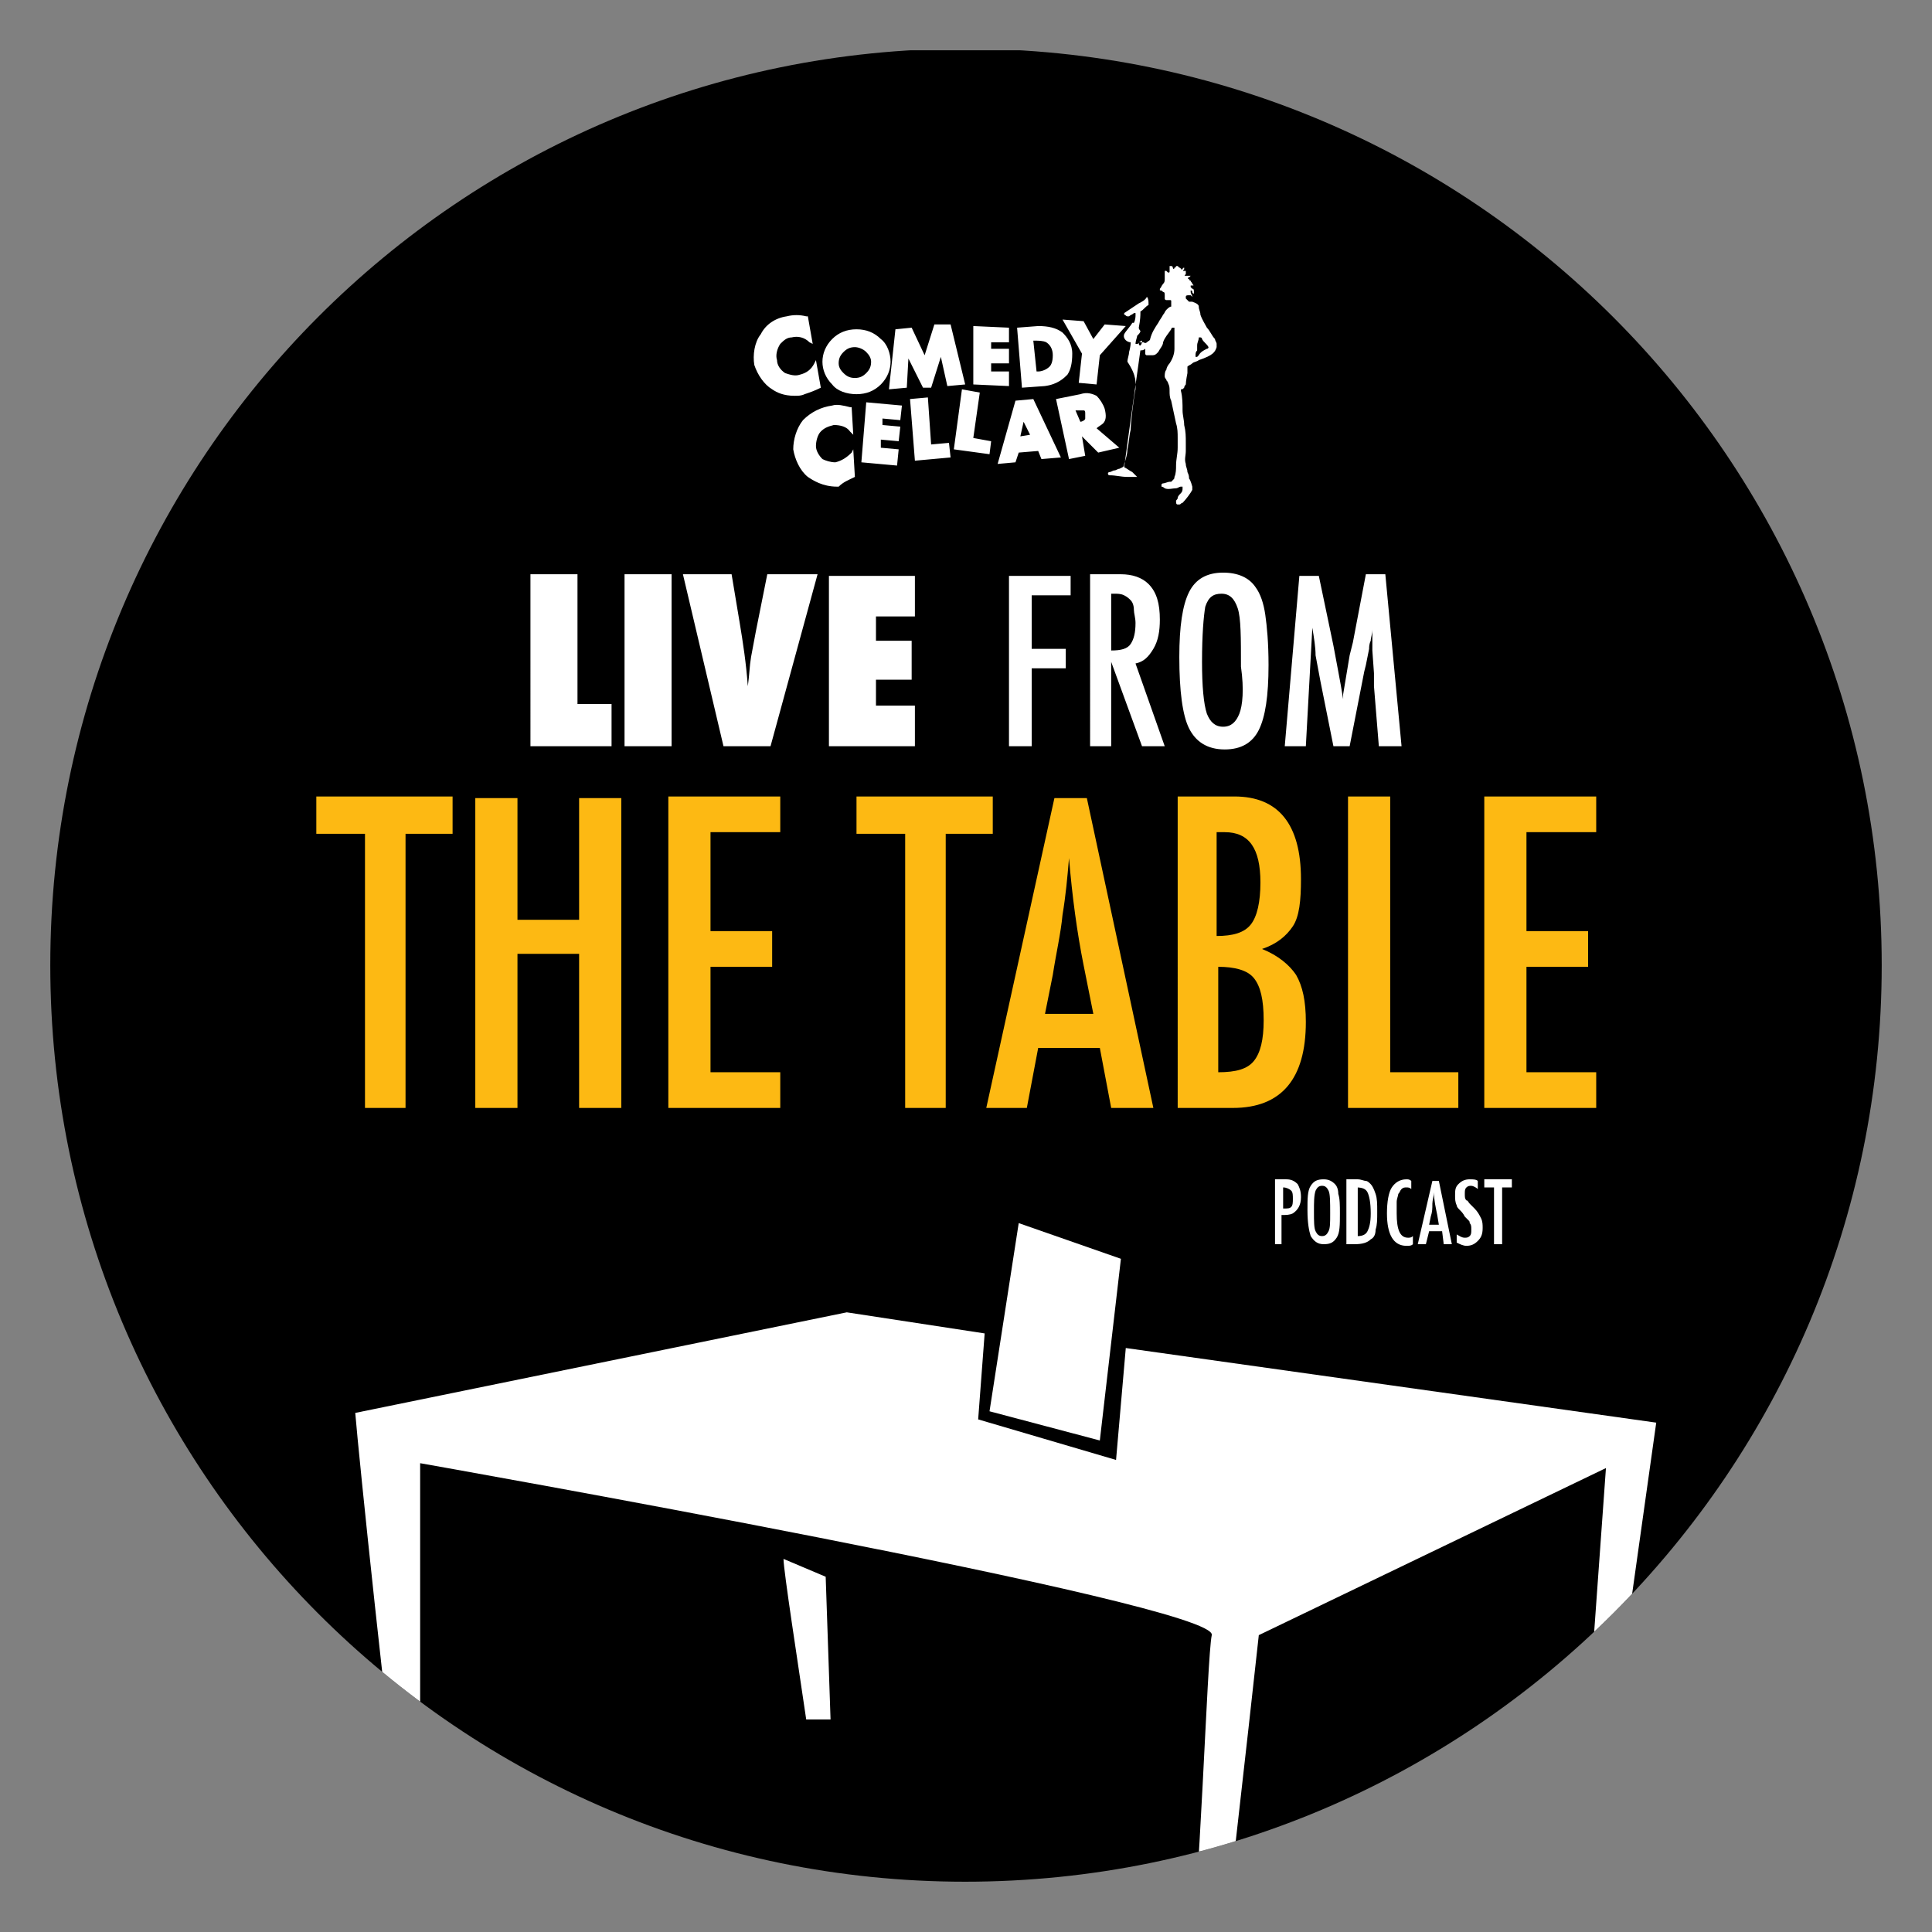
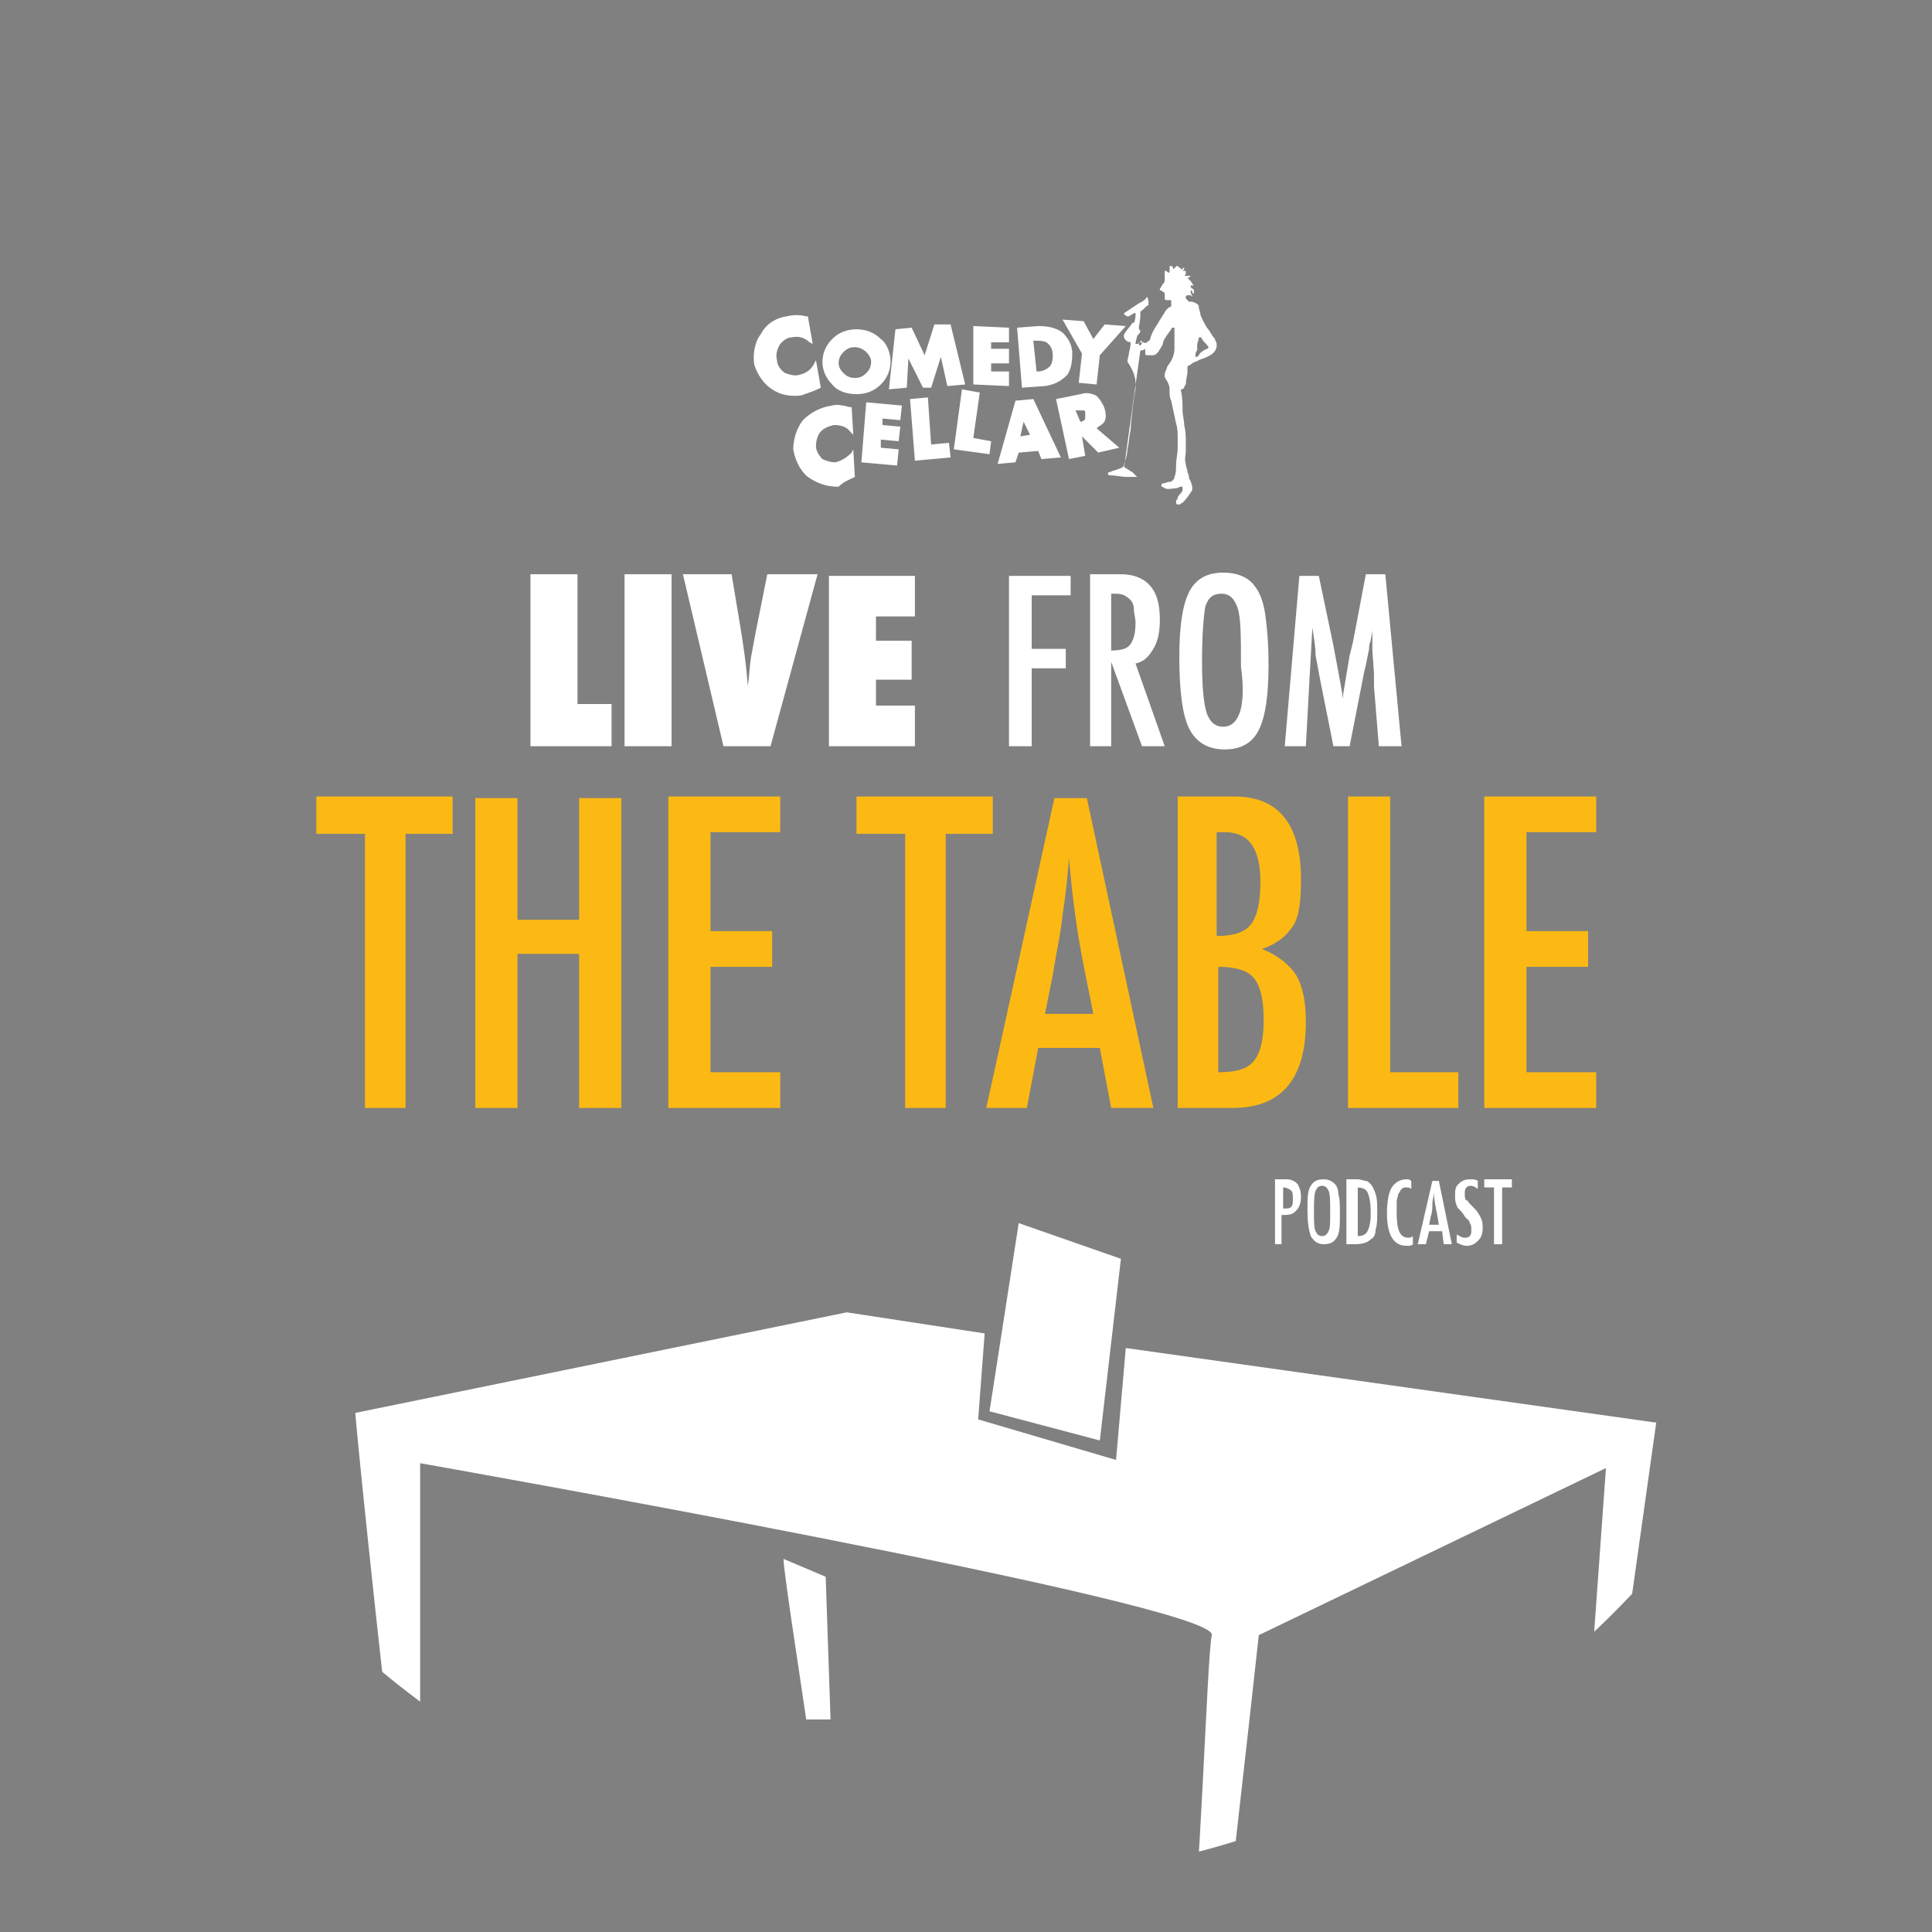
<svg xmlns="http://www.w3.org/2000/svg" xmlns:xlink="http://www.w3.org/1999/xlink" version="1.1" id="Layer_1" x="0px" y="0px" viewBox="0 0 119.1 119.1" style="enable-background:new 0 0 119.1 119.1;" xml:space="preserve">
  <rect x="0" y="0" width="119.1" height="119.1" fill="#808080" stroke="none" />
  <style type="text/css">
	.st0{clip-path:url(#SVGID_00000090290670469422898870000003262423933314858920_);}
	.st1{clip-path:url(#SVGID_00000078730896810308031360000007082011930515044224_);fill:#FFFFFF;}
	.st2{clip-path:url(#SVGID_00000040566185638677191680000003959963794067084941_);fill:#FDB913;}
	.st3{clip-path:url(#SVGID_00000040566185638677191680000003959963794067084941_);fill:#FFFFFF;}
</style>
  <g>
    <defs>
      <rect id="SVGID_1_" x="3.1" y="3.1" width="112.9" height="112.9" />
    </defs>
    <clipPath id="SVGID_00000019653739006811885500000006432361158440668595_">
      <use xlink:href="#SVGID_1_" style="overflow:visible;" />
    </clipPath>
-     <path style="clip-path:url(#SVGID_00000019653739006811885500000006432361158440668595_);" d="M59.5,116   c31.2,0,56.5-25.3,56.5-56.5c0-31.2-25.3-56.5-56.5-56.5S3.1,28.3,3.1,59.5C3.1,90.7,28.3,116,59.5,116" />
  </g>
  <g>
    <defs>
      <path id="SVGID_00000044888288261813309390000000437659209610394282_" d="M59.5,3.1C28.3,3.1,3.1,28.3,3.1,59.5S28.3,116,59.5,116    S116,90.7,116,59.5S90.7,3.1,59.5,3.1z" />
    </defs>
    <clipPath id="SVGID_00000162330619553990724420000010638815943106357899_">
      <use xlink:href="#SVGID_00000044888288261813309390000000437659209610394282_" style="overflow:visible;" />
    </clipPath>
    <path style="clip-path:url(#SVGID_00000162330619553990724420000010638815943106357899_);fill:#FFFFFF;" d="M50.9,97.2l-2.6-1.1   c0,0.7,0.9,6.5,1.4,9.9h1.5L50.9,97.2z M60.7,82.2l-8.5-1.3l-30.3,6.2c0.2,2.5,2,19.9,3.1,27.9h0.9c0-8.1,0-24.8,0-24.8   s49.3,8.7,48.8,10.6c-0.3,1.4-0.7,16-1.5,21.8l2-0.6c1.5-12.9,2.4-21.2,2.4-21.2L99,90.5l-1.2,16.7l1.5,0.4l2.8-19.9l-32.7-4.6   L68.8,90l-8.5-2.5L60.7,82.2z" />
    <polygon style="clip-path:url(#SVGID_00000162330619553990724420000010638815943106357899_);fill:#FFFFFF;" points="62.8,75.4    61,87 67.8,88.8 69.1,77.6  " />
  </g>
  <g>
    <defs>
      <rect id="SVGID_00000065050712490613070960000010368954826213262507_" x="3.1" y="3.1" width="112.9" height="112.9" />
    </defs>
    <clipPath id="SVGID_00000020382533300489108690000010834349235422514344_">
      <use xlink:href="#SVGID_00000065050712490613070960000010368954826213262507_" style="overflow:visible;" />
    </clipPath>
    <path style="clip-path:url(#SVGID_00000020382533300489108690000010834349235422514344_);fill:#FDB913;" d="M91.5,68.3h6.9v-2.2   h-4.3v-6.5h3.8v-2.2h-3.8v-6.1h4.3v-2.2h-6.9V68.3z M83.1,68.3h6.8v-2.2h-4.2v-17h-2.6V68.3z M75.1,59.6c1,0,1.8,0.2,2.2,0.7   c0.4,0.5,0.6,1.3,0.6,2.6c0,1.2-0.2,2-0.6,2.5c-0.4,0.5-1.1,0.7-2.2,0.7V59.6z M75.1,51.3c0,0,0.1,0,0.1,0h0.1h0.2   c1.5,0,2.2,1,2.2,3.1c0,1.2-0.2,2.1-0.6,2.6c-0.4,0.5-1.1,0.7-2.1,0.7V51.3z M72.6,68.3H76c3,0,4.5-1.8,4.5-5.3   c0-1.3-0.2-2.2-0.6-2.9c-0.4-0.6-1.1-1.2-2.1-1.6c0.9-0.3,1.5-0.8,1.9-1.4c0.4-0.6,0.5-1.6,0.5-2.9c0-3.4-1.4-5.1-4.1-5.1h-3.5   V68.3z M64.4,62.6l0.5-2.5c0.2-1.3,0.5-2.6,0.6-3.7c0.2-1.2,0.3-2.3,0.4-3.5c0.2,2.4,0.5,4.6,0.9,6.6l0.6,3H64.4z M60.8,68.3h2.5   l0.7-3.7h3.8l0.7,3.7h2.6L67,49.2h-2L60.8,68.3z M52.8,51.4h3v16.9h2.5V51.4h2.9v-2.3h-8.4V51.4z M41.2,68.3h6.9v-2.2h-4.3v-6.5   h3.8v-2.2h-3.8v-6.1h4.3v-2.2h-6.9V68.3z M29.3,68.3h2.6v-9.5h3.8v9.5h2.6V49.2h-2.6v7.5h-3.8v-7.5h-2.6V68.3z M19.5,51.4h3v16.9   H25V51.4h2.9v-2.3h-8.4V51.4z" />
    <path style="clip-path:url(#SVGID_00000020382533300489108690000010834349235422514344_);fill:#FFFFFF;" d="M79.2,46h1.3l0.4-7.3   c0.1,0.6,0.2,1.2,0.2,1.7c0.1,0.5,0.2,1.1,0.3,1.6l0.8,4h1l0.9-4.6l0.1-0.4l0.2-1c0-0.1,0-0.3,0.1-0.5c0-0.2,0.1-0.4,0.1-0.7l0-0.2   c0,0.1,0,0.1,0,0.1c0,0,0,0,0,0.1l0,1.3l0.1,1.4c0,0.1,0,0.2,0,0.3c0,0.1,0,0.3,0,0.5L85,46h1.4l-1-10.6h-1.2l-0.8,4.2l-0.2,0.8   L83,41.6l-0.2,1.2c0,0,0,0,0,0.1c0,0,0,0.1,0,0.2c-0.1-0.6-0.2-1.2-0.3-1.7c-0.1-0.5-0.2-1.1-0.3-1.6l-0.9-4.3h-1.2L79.2,46z    M76.4,44c-0.2,0.5-0.5,0.8-1,0.8c-0.5,0-0.8-0.3-1-0.8c-0.2-0.6-0.3-1.7-0.3-3.2c0-1.7,0.1-2.8,0.2-3.4c0.2-0.6,0.5-0.8,1-0.8   s0.8,0.3,1,0.9c0.2,0.6,0.2,1.8,0.2,3.6C76.7,42.5,76.6,43.5,76.4,44 M78,37.9c-0.1-0.7-0.3-1.3-0.6-1.7c-0.4-0.6-1.1-0.9-2-0.9   c-1,0-1.7,0.4-2.1,1.2c-0.4,0.8-0.6,2.1-0.6,4c0,2.1,0.2,3.6,0.6,4.4c0.4,0.8,1.1,1.3,2.2,1.3c1,0,1.7-0.4,2.1-1.2   c0.4-0.8,0.6-2.1,0.6-4C78.2,39.6,78.1,38.6,78,37.9 M68.5,36.6h0.2c0.2,0,0.4,0,0.6,0.1c0.2,0.1,0.3,0.2,0.4,0.3   c0.1,0.1,0.2,0.3,0.2,0.6c0,0.2,0.1,0.5,0.1,0.8c0,0.6-0.1,1-0.3,1.3c-0.2,0.3-0.6,0.4-1.2,0.4V36.6z M67.1,46h1.4v-5.2l1.9,5.2   h1.4L70,40.9c0.5-0.1,0.8-0.4,1.1-0.9c0.3-0.5,0.4-1.1,0.4-1.8c0-1-0.2-1.7-0.7-2.2c-0.4-0.4-1-0.6-1.7-0.6h-1.9V46z M62.2,46h1.4   v-4.8h2.1V40h-2.1v-3.3H66v-1.2h-3.8V46z M56.4,46v-2.5H54v-1.6h2.2v-2.4H54v-1.5h2.4v-2.5h-5.3V46H56.4z M50.4,35.4h-3.1l-0.7,3.5   c-0.1,0.5-0.2,1.1-0.3,1.6c-0.1,0.6-0.1,1.1-0.2,1.8c-0.1-1.4-0.3-2.7-0.5-3.9l-0.5-3h-3L44.6,46h2.9L50.4,35.4z M41.4,35.4h-2.9   V46h2.9V35.4z M37.7,43.4h-2.1v-8h-2.9V46h5V43.4z" />
    <path style="clip-path:url(#SVGID_00000020382533300489108690000010834349235422514344_);fill:#FFFFFF;" d="M55.4,27.7l-1.1-0.1   l0-0.5l1.1,0.1l0.1-0.9l-1.1-0.1l0-0.4l1.1,0.1l0.1-0.9l-2.2-0.2l-0.3,3.7l2.2,0.2L55.4,27.7z M56,22.1l0.9,1.8l0.5,0l0.6-1.9   l0.4,1.8l1.1-0.1l-0.9-3.7L57.6,20L57,21.9l-0.8-1.7l-1,0.1L54.8,24l1.1-0.1L56,22.1z M57.2,24.5l-1.1,0.1l0.3,3.8l2.2-0.2   l-0.1-0.9l-1.1,0.1L57.2,24.5z M66.6,26L66.6,26l-0.3-0.7l0.1,0c0.2,0,0.3,0,0.4,0c0.1,0,0.1,0.1,0.1,0.2c0,0.1,0,0.2,0,0.3   C66.9,25.9,66.7,26,66.6,26 M66.9,28.1l-0.2-1.2l1,1l1.3-0.3l-1.4-1.2c0.1-0.1,0.3-0.2,0.4-0.3c0.2-0.2,0.2-0.5,0.1-0.9   c-0.1-0.3-0.3-0.6-0.5-0.8c-0.4-0.2-0.7-0.2-1-0.1l-1.5,0.3l0.8,3.7L66.9,28.1z M66.8,19.8l-1.3-0.1l1.2,2.1l-0.2,1.8l1.1,0.1   l0.2-1.8l1.6-1.8l-1.3-0.1l-0.7,0.9L66.8,19.8z M64.9,21.9c0,0.4-0.1,0.6-0.2,0.7c-0.2,0.2-0.5,0.3-0.7,0.3l-0.1,0l-0.2-1.9l0.1,0   c0.2,0,0.5,0,0.7,0.1C64.8,21.3,64.9,21.6,64.9,21.9 M66.1,21.8c0-0.6-0.3-1-0.6-1.3c-0.4-0.3-0.9-0.4-1.5-0.4l-1.3,0.1l0.3,3.7   l1.4-0.1c0.8-0.1,1.2-0.5,1.4-0.7C66,22.8,66.1,22.4,66.1,21.8 M63.5,26.8l-0.6,0.1l0.2-0.9L63.5,26.8z M64.2,28.3l1.2-0.1   l-1.7-3.6l0,0l-1.1,0.1l-1.1,3.9l1.1-0.1l0.2-0.6l1.2-0.1L64.2,28.3z M60,23.7l2.2,0.1l0-0.9l-1.1,0l0-0.5l1.1,0l0-0.9l-1.1,0   l0-0.4l1.1,0l0-0.9l-2.2-0.1L60,23.7z M61.1,27.2L60,27l0.4-2.8l-1.1-0.2l-0.5,3.7l2.2,0.3L61.1,27.2z M53.4,23   c-0.2,0.2-0.4,0.3-0.7,0.3c-0.3,0-0.5-0.1-0.7-0.3c-0.1-0.1-0.3-0.3-0.3-0.6c0-0.3,0.1-0.5,0.3-0.7c0.2-0.2,0.4-0.3,0.7-0.3   c0.2,0,0.5,0.1,0.7,0.3c0.2,0.2,0.3,0.4,0.3,0.6C53.7,22.6,53.6,22.8,53.4,23 M52.8,24.3c0.6,0,1.1-0.2,1.5-0.6   c0.4-0.4,0.6-0.9,0.6-1.4c0-0.5-0.2-1.1-0.6-1.4c-0.4-0.4-0.9-0.6-1.5-0.6c-0.6,0-1.1,0.2-1.5,0.6c-0.4,0.4-0.6,0.9-0.6,1.4   c0,0.5,0.2,1,0.6,1.4C51.6,24.1,52.2,24.3,52.8,24.3 M52.7,29.4L52.7,29.4l-0.1-1.7l-0.1,0.2c-0.3,0.3-0.6,0.5-1,0.6   c-0.3,0-0.6-0.1-0.8-0.2c-0.2-0.2-0.4-0.5-0.4-0.8c0-0.3,0.1-0.7,0.3-0.9c0.2-0.2,0.4-0.3,0.8-0.4c0.4,0,0.8,0.1,1,0.4l0.2,0.2   l-0.1-1.7l-0.1,0c-0.4-0.1-0.8-0.2-1.1-0.1c-0.7,0.1-1.3,0.4-1.8,0.9c-0.4,0.5-0.6,1.2-0.6,1.8c0.1,0.6,0.4,1.3,0.9,1.7   c0.3,0.2,0.9,0.6,1.8,0.6c0,0,0.1,0,0.1,0C52,29.7,52.3,29.6,52.7,29.4 M47.6,24c0.3,0.2,0.7,0.4,1.4,0.4c0.2,0,0.4,0,0.6-0.1   c0.3-0.1,0.6-0.2,1-0.4l0,0l-0.3-1.7l-0.1,0.2c-0.2,0.4-0.5,0.6-0.9,0.7c-0.3,0.1-0.6,0-0.9-0.1c-0.3-0.2-0.5-0.5-0.5-0.8   c-0.1-0.3,0-0.7,0.2-1c0.2-0.2,0.4-0.4,0.7-0.4c0.4-0.1,0.8,0,1.1,0.3l0.2,0.1l-0.3-1.7l-0.1,0c-0.4-0.1-0.8-0.1-1.2,0   c-0.7,0.1-1.3,0.5-1.6,1.1c-0.4,0.5-0.5,1.3-0.4,1.9C46.7,23.1,47.1,23.7,47.6,24 M74.4,21.5c-0.2,0.1-0.4,0.2-0.5,0.4   c0,0-0.1,0.1-0.1,0.1c0,0,0,0-0.1,0c0,0,0,0,0-0.1c0-0.1,0-0.2,0.1-0.3c0-0.1,0-0.2,0-0.3c0-0.2,0.1-0.3,0.1-0.5c0,0,0,0,0,0   c0,0,0,0,0.1,0c0,0,0.1,0,0.1,0.1c0.1,0.2,0.3,0.3,0.4,0.5c0,0,0,0,0,0C74.5,21.4,74.5,21.5,74.4,21.5 M70.4,21   c0,0.1,0,0.2-0.1,0.3c-0.1,0-0.1-0.1-0.1-0.2C70.3,21.1,70.3,21,70.4,21C70.4,21,70.4,21,70.4,21 M75,21.4c0,0,0-0.1,0-0.2   c0-0.1-0.1-0.2-0.1-0.3c-0.2-0.2-0.3-0.5-0.5-0.7c-0.1-0.2-0.3-0.5-0.4-0.8c0-0.2-0.1-0.3-0.1-0.5c0-0.1-0.1-0.2-0.4-0.3   c0,0-0.1,0-0.2,0c0,0-0.1-0.1-0.1-0.1c0,0-0.1-0.1-0.1-0.1c0,0,0-0.1,0-0.1c0-0.1,0.1-0.1,0.2-0.1c0.1,0,0.1,0,0.1,0   c0,0,0.1,0.1,0.1,0.1c0,0,0,0,0,0c0-0.1-0.1-0.2-0.1-0.3c0,0,0,0,0-0.1c0,0,0.1,0,0.1,0.1c0,0,0,0.1,0.1,0.1c0,0,0,0,0-0.1   c0-0.1,0-0.2-0.1-0.2c0,0-0.1-0.1-0.1-0.1c0,0,0-0.1,0-0.1c0,0,0.1,0,0.1,0c0.1,0,0.1,0,0-0.1c0-0.1-0.1-0.1-0.1-0.2   c0,0-0.1,0-0.1-0.1c-0.1,0-0.1-0.1,0-0.1c0,0,0,0,0.1-0.1c0,0,0,0-0.1,0c0,0-0.1,0-0.1,0c0,0,0,0-0.1,0c-0.1,0-0.1,0,0-0.1   c0,0,0,0,0-0.1c0,0,0-0.1,0-0.1c0,0-0.1,0-0.1,0c-0.1,0-0.1,0,0-0.1c0,0,0-0.1,0-0.1c0,0,0,0,0,0c0,0-0.1,0-0.1,0.1   c-0.1,0-0.1,0-0.1,0c0,0,0-0.1-0.1-0.1c0,0-0.1-0.1-0.1-0.1c0,0-0.1,0-0.1,0c0,0,0,0.1-0.1,0.1c0,0.1-0.1,0.1-0.1,0   c0,0,0-0.1-0.1-0.1c0,0,0,0-0.1,0c0,0,0,0,0,0.1c0,0.1,0,0.1,0,0.2c0,0.1,0,0.1-0.1,0.1c0,0-0.1-0.1-0.1-0.1c0,0-0.1,0-0.1,0   c0,0,0,0.1,0,0.1c0,0.1,0,0.1,0,0.2c0,0.1,0,0.1,0,0.2c0,0.1,0,0.2-0.1,0.3c-0.1,0.1-0.1,0.2-0.2,0.3c0,0.1,0,0.1,0,0.1   c0.1,0,0.1,0,0.2,0.1c0.1,0,0.1,0.1,0.1,0.2c0,0.1,0,0.2,0,0.2c0,0.1,0.1,0.1,0.1,0.1c0.1,0,0.1,0,0.2,0c0.1,0,0.1,0,0.1,0.1   c0,0.1,0,0.2,0,0.3c0,0,0,0,0,0c-0.1,0-0.2,0.1-0.3,0.2c-0.1,0.1-0.1,0.2-0.2,0.3c-0.1,0.2-0.2,0.3-0.3,0.5c-0.2,0.3-0.4,0.6-0.5,1   c0,0.1-0.1,0.1-0.2,0.2c0,0-0.1,0.1-0.2,0c-0.1,0-0.1,0-0.2,0c0,0-0.1,0-0.1,0c0,0.1-0.1,0.1-0.1,0.1c-0.1,0-0.1,0-0.1,0   c0-0.2,0.1-0.4,0.1-0.5c0.1-0.1,0.2-0.2,0.2-0.3c0,0-0.1-0.1-0.1-0.2c0.1-0.5,0.1-0.8,0.1-0.9c0,0,0,0,0-0.1   c0.2-0.1,0.3-0.3,0.5-0.4c0,0,0,0,0-0.1c0-0.1,0-0.3-0.1-0.4c0,0,0,0,0,0c0,0,0,0,0,0c-0.1,0.2-0.3,0.3-0.5,0.4   c-0.3,0.2-0.6,0.4-0.9,0.6c0,0,0,0,0,0.1c0,0,0,0,0,0c0.1,0,0.1,0.1,0.2,0.1c0,0,0.1,0,0.1,0c0.1-0.1,0.2-0.1,0.3-0.2   c0.1,0,0.1,0,0.1,0c0,0,0,0.1,0,0.1c0,0.1,0,0.3-0.1,0.5c0,0,0,0-0.1,0c-0.1,0.2-0.4,0.5-0.5,0.7c-0.1,0.3,0.2,0.5,0.4,0.5   c0,0.3-0.1,0.6-0.1,0.6c0,0.2-0.1,0.4-0.1,0.6C70.1,23.2,70,23.6,70,24c-0.1,0.4-0.3,2.1-0.3,2.5c-0.1,0.4-0.1,0.8-0.2,1.2   c0,0.3-0.1,0.6-0.2,0.9c0,0.2-0.1,0.2-0.3,0.3c-0.1,0-0.2,0.1-0.3,0.1c-0.1,0-0.2,0.1-0.3,0.1c0,0-0.1,0-0.1,0.1c0,0,0,0.1,0.1,0.1   c0.4,0,0.7,0.1,1.1,0.1c0.1,0,0.3,0,0.4,0c0.1,0,0.2,0,0.2,0c0,0-0.2-0.2-0.3-0.3c-0.2-0.1-0.3-0.2-0.5-0.3c0,0,0.6-4.4,1-7.2   c0.1,0,0.2,0,0.3-0.1c0,0,0,0,0,0c0,0.1,0,0.2,0,0.3c0,0,0,0.1,0.1,0.1c0.1,0,0.2,0,0.3,0c0.1,0,0.2,0,0.3-0.1c0,0,0,0,0.1-0.1   c0.1-0.2,0.3-0.4,0.3-0.6c0.1-0.3,0.3-0.5,0.5-0.8c0,0,0-0.1,0.1-0.1c0,0,0.1,0,0.1,0c0,0,0,0,0,0.1c0,0.1,0,0.2,0,0.3   c0,0.3,0,0.6,0,0.9c0,0.3-0.1,0.6-0.3,0.9c-0.1,0.1-0.2,0.3-0.2,0.4c-0.1,0.1-0.1,0.3-0.1,0.4c0,0.1,0.1,0.2,0.1,0.2c0,0,0,0,0,0   c0,0.1,0.1,0.1,0.1,0.2c0.1,0.2,0.1,0.3,0.1,0.5c0,0.2,0,0.4,0.1,0.6c0.1,0.5,0.2,0.9,0.3,1.4c0.1,0.3,0.1,0.6,0.1,0.9   c0,0.2,0,0.4,0,0.6c0,0.4-0.1,0.7-0.1,1.1c0,0.2,0,0.5-0.1,0.7c0,0.1,0,0.1-0.1,0.2c0,0-0.1,0.1-0.1,0.1c0,0-0.1,0-0.1,0   c-0.1,0-0.3,0.1-0.4,0.1c0,0-0.1,0-0.1,0.1c0,0,0,0.1,0,0.1c0.1,0,0.2,0.1,0.2,0.1c0.2,0.1,0.5,0,0.7,0c0.1,0,0.2-0.1,0.3-0.1   c0,0,0.1,0,0.1,0c0,0,0,0,0,0.1c0,0.1,0,0.2-0.1,0.3c-0.1,0.1-0.2,0.2-0.2,0.3c0,0.1-0.1,0.1-0.1,0.2c0,0.1,0,0.2,0.1,0.2   c0,0,0.1,0,0.1,0c0.1,0,0.1-0.1,0.2-0.1c0.2-0.2,0.5-0.6,0.6-0.8c0,0,0,0,0,0c0,0,0-0.2,0-0.2c0,0-0.1-0.4-0.2-0.5   c0-0.1,0-0.2-0.1-0.4c0-0.2-0.1-0.3-0.1-0.5c-0.1-0.3,0-0.5,0-0.8c0-0.2,0-0.3,0-0.5c0-0.4,0-0.7-0.1-1.1c0-0.3-0.1-0.6-0.1-0.9   c0-0.4,0-0.8-0.1-1.2c0,0,0-0.1,0-0.1c0,0,0,0,0,0c0.1,0,0.1,0,0.2-0.1c0-0.1,0.1-0.2,0.1-0.2c0-0.2,0.1-0.7,0.1-0.7   c0-0.1,0-0.2,0-0.3c0,0,0-0.1,0-0.1c0.1-0.1,0.2-0.1,0.3-0.2c0.1-0.1,0.3-0.1,0.4-0.2C74.8,21.9,74.9,21.7,75,21.4" />
    <path style="clip-path:url(#SVGID_00000020382533300489108690000010834349235422514344_);fill:#FFFFFF;" d="M91.5,73.2h0.6v3.5h0.5   v-3.5h0.6v-0.5h-1.7V73.2z M90.6,72.7c-0.3,0-0.5,0.1-0.7,0.3c-0.2,0.2-0.2,0.4-0.2,0.7c0,0.2,0,0.4,0.1,0.6c0,0.1,0.1,0.2,0.2,0.3   c0.1,0.1,0.2,0.2,0.3,0.4c0.1,0.1,0.2,0.2,0.2,0.2c0.1,0.1,0.1,0.1,0.1,0.2c0.1,0.1,0.1,0.2,0.1,0.4c0,0.2,0,0.3-0.1,0.4   c-0.1,0.1-0.2,0.1-0.3,0.1c-0.2,0-0.3-0.1-0.5-0.2v0.5c0.2,0.1,0.4,0.2,0.6,0.2c0.3,0,0.5-0.1,0.7-0.3c0.2-0.2,0.3-0.4,0.3-0.8   c0-0.2,0-0.4-0.1-0.6c-0.1-0.2-0.2-0.4-0.4-0.6c-0.1-0.1-0.2-0.2-0.3-0.3s-0.1-0.2-0.2-0.2c-0.1-0.1-0.1-0.2-0.1-0.4   c0-0.2,0-0.3,0.1-0.4c0.1-0.1,0.2-0.1,0.3-0.1c0.1,0,0.3,0.1,0.4,0.2v-0.5C91,72.7,90.8,72.7,90.6,72.7 M88.1,75.5l0.1-0.5   c0.1-0.3,0.1-0.5,0.1-0.8c0-0.2,0.1-0.5,0.1-0.7c0,0.5,0.1,0.9,0.2,1.4l0.1,0.6H88.1z M87.4,76.7h0.5l0.2-0.8h0.8l0.1,0.8h0.5   l-0.8-3.9h-0.4L87.4,76.7z M86.7,72.7c-0.4,0-0.7,0.2-0.9,0.5c-0.2,0.3-0.3,0.9-0.3,1.6c0,1.3,0.4,2,1.2,2c0.2,0,0.3,0,0.4-0.1   v-0.5c-0.1,0.1-0.2,0.1-0.3,0.1c-0.5,0-0.7-0.5-0.7-1.5c0-0.3,0-0.5,0-0.7c0-0.2,0.1-0.4,0.1-0.5c0.1-0.1,0.1-0.2,0.2-0.3   c0.1-0.1,0.2-0.1,0.3-0.1c0.1,0,0.2,0,0.3,0.1v-0.5C86.9,72.7,86.8,72.7,86.7,72.7 M83.6,73.2L83.6,73.2c0.4,0,0.6,0.1,0.7,0.3   c0.1,0.2,0.2,0.6,0.2,1.3c0,0.6-0.1,0.9-0.2,1.1c-0.1,0.2-0.3,0.3-0.6,0.3V73.2z M83.1,76.7h0.4c0.5,0,0.8-0.1,1-0.3   c0.2-0.1,0.3-0.3,0.3-0.6c0.1-0.3,0.1-0.6,0.1-1.1c0-0.5,0-0.8-0.1-1.1c-0.1-0.3-0.2-0.5-0.3-0.6c-0.1-0.1-0.2-0.2-0.3-0.2   c-0.1,0-0.3-0.1-0.5-0.1h-0.7V76.7z M81.9,75.9c-0.1,0.2-0.2,0.3-0.4,0.3c-0.2,0-0.3-0.1-0.4-0.3c-0.1-0.2-0.1-0.6-0.1-1.2   c0-0.6,0-1,0.1-1.3c0.1-0.2,0.2-0.3,0.4-0.3s0.3,0.1,0.4,0.3c0.1,0.2,0.1,0.7,0.1,1.4C82,75.4,82,75.7,81.9,75.9 M82.5,73.6   c0-0.3-0.1-0.5-0.2-0.6c-0.2-0.2-0.4-0.3-0.7-0.3c-0.4,0-0.6,0.1-0.8,0.4c-0.2,0.3-0.2,0.8-0.2,1.5c0,0.8,0.1,1.3,0.2,1.6   c0.2,0.3,0.4,0.5,0.8,0.5c0.4,0,0.6-0.1,0.8-0.4c0.2-0.3,0.2-0.8,0.2-1.5C82.6,74.3,82.6,73.9,82.5,73.6 M79.1,73.2L79.1,73.2   c0.2,0,0.4,0.1,0.5,0.2c0.1,0.1,0.1,0.3,0.1,0.5c0,0.2,0,0.4-0.1,0.5c-0.1,0.1-0.2,0.1-0.5,0.1V73.2z M78.5,76.7h0.5v-1.8   c0.3,0,0.5,0,0.7-0.1c0.3-0.2,0.5-0.5,0.5-1c0-0.4-0.1-0.6-0.2-0.8c-0.2-0.2-0.4-0.3-0.7-0.3h-0.7V76.7z" />
  </g>
</svg>